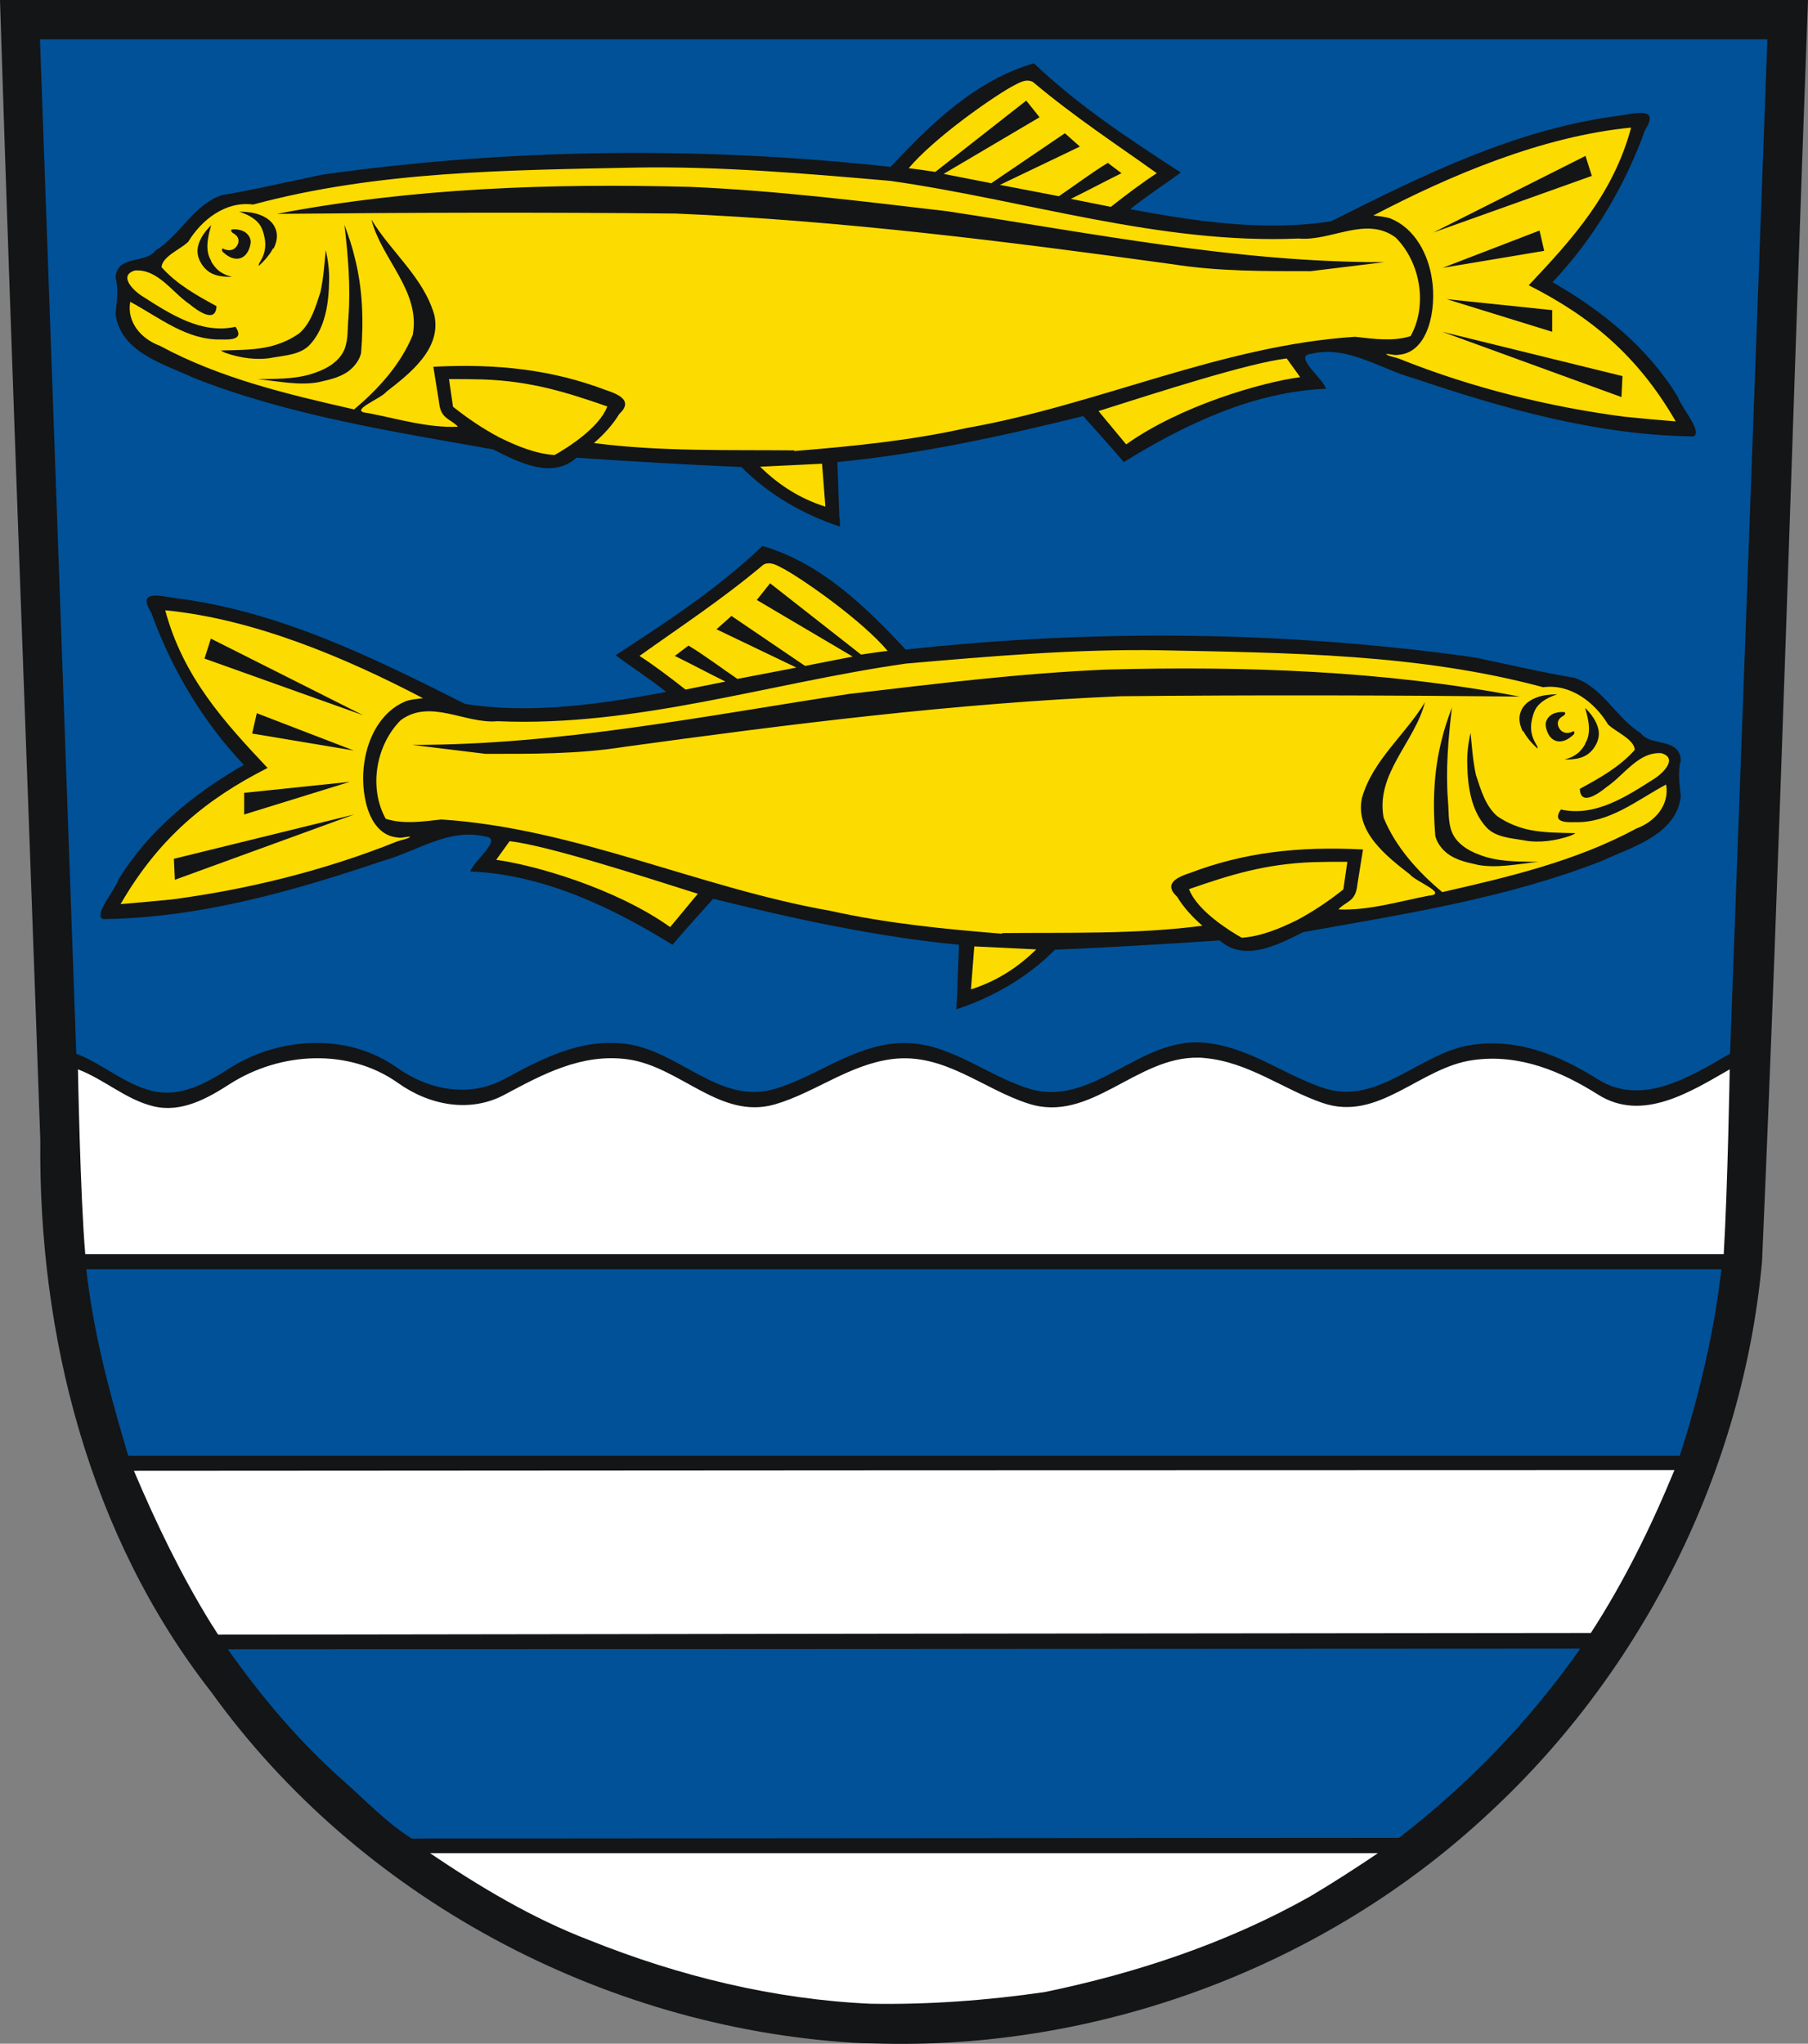
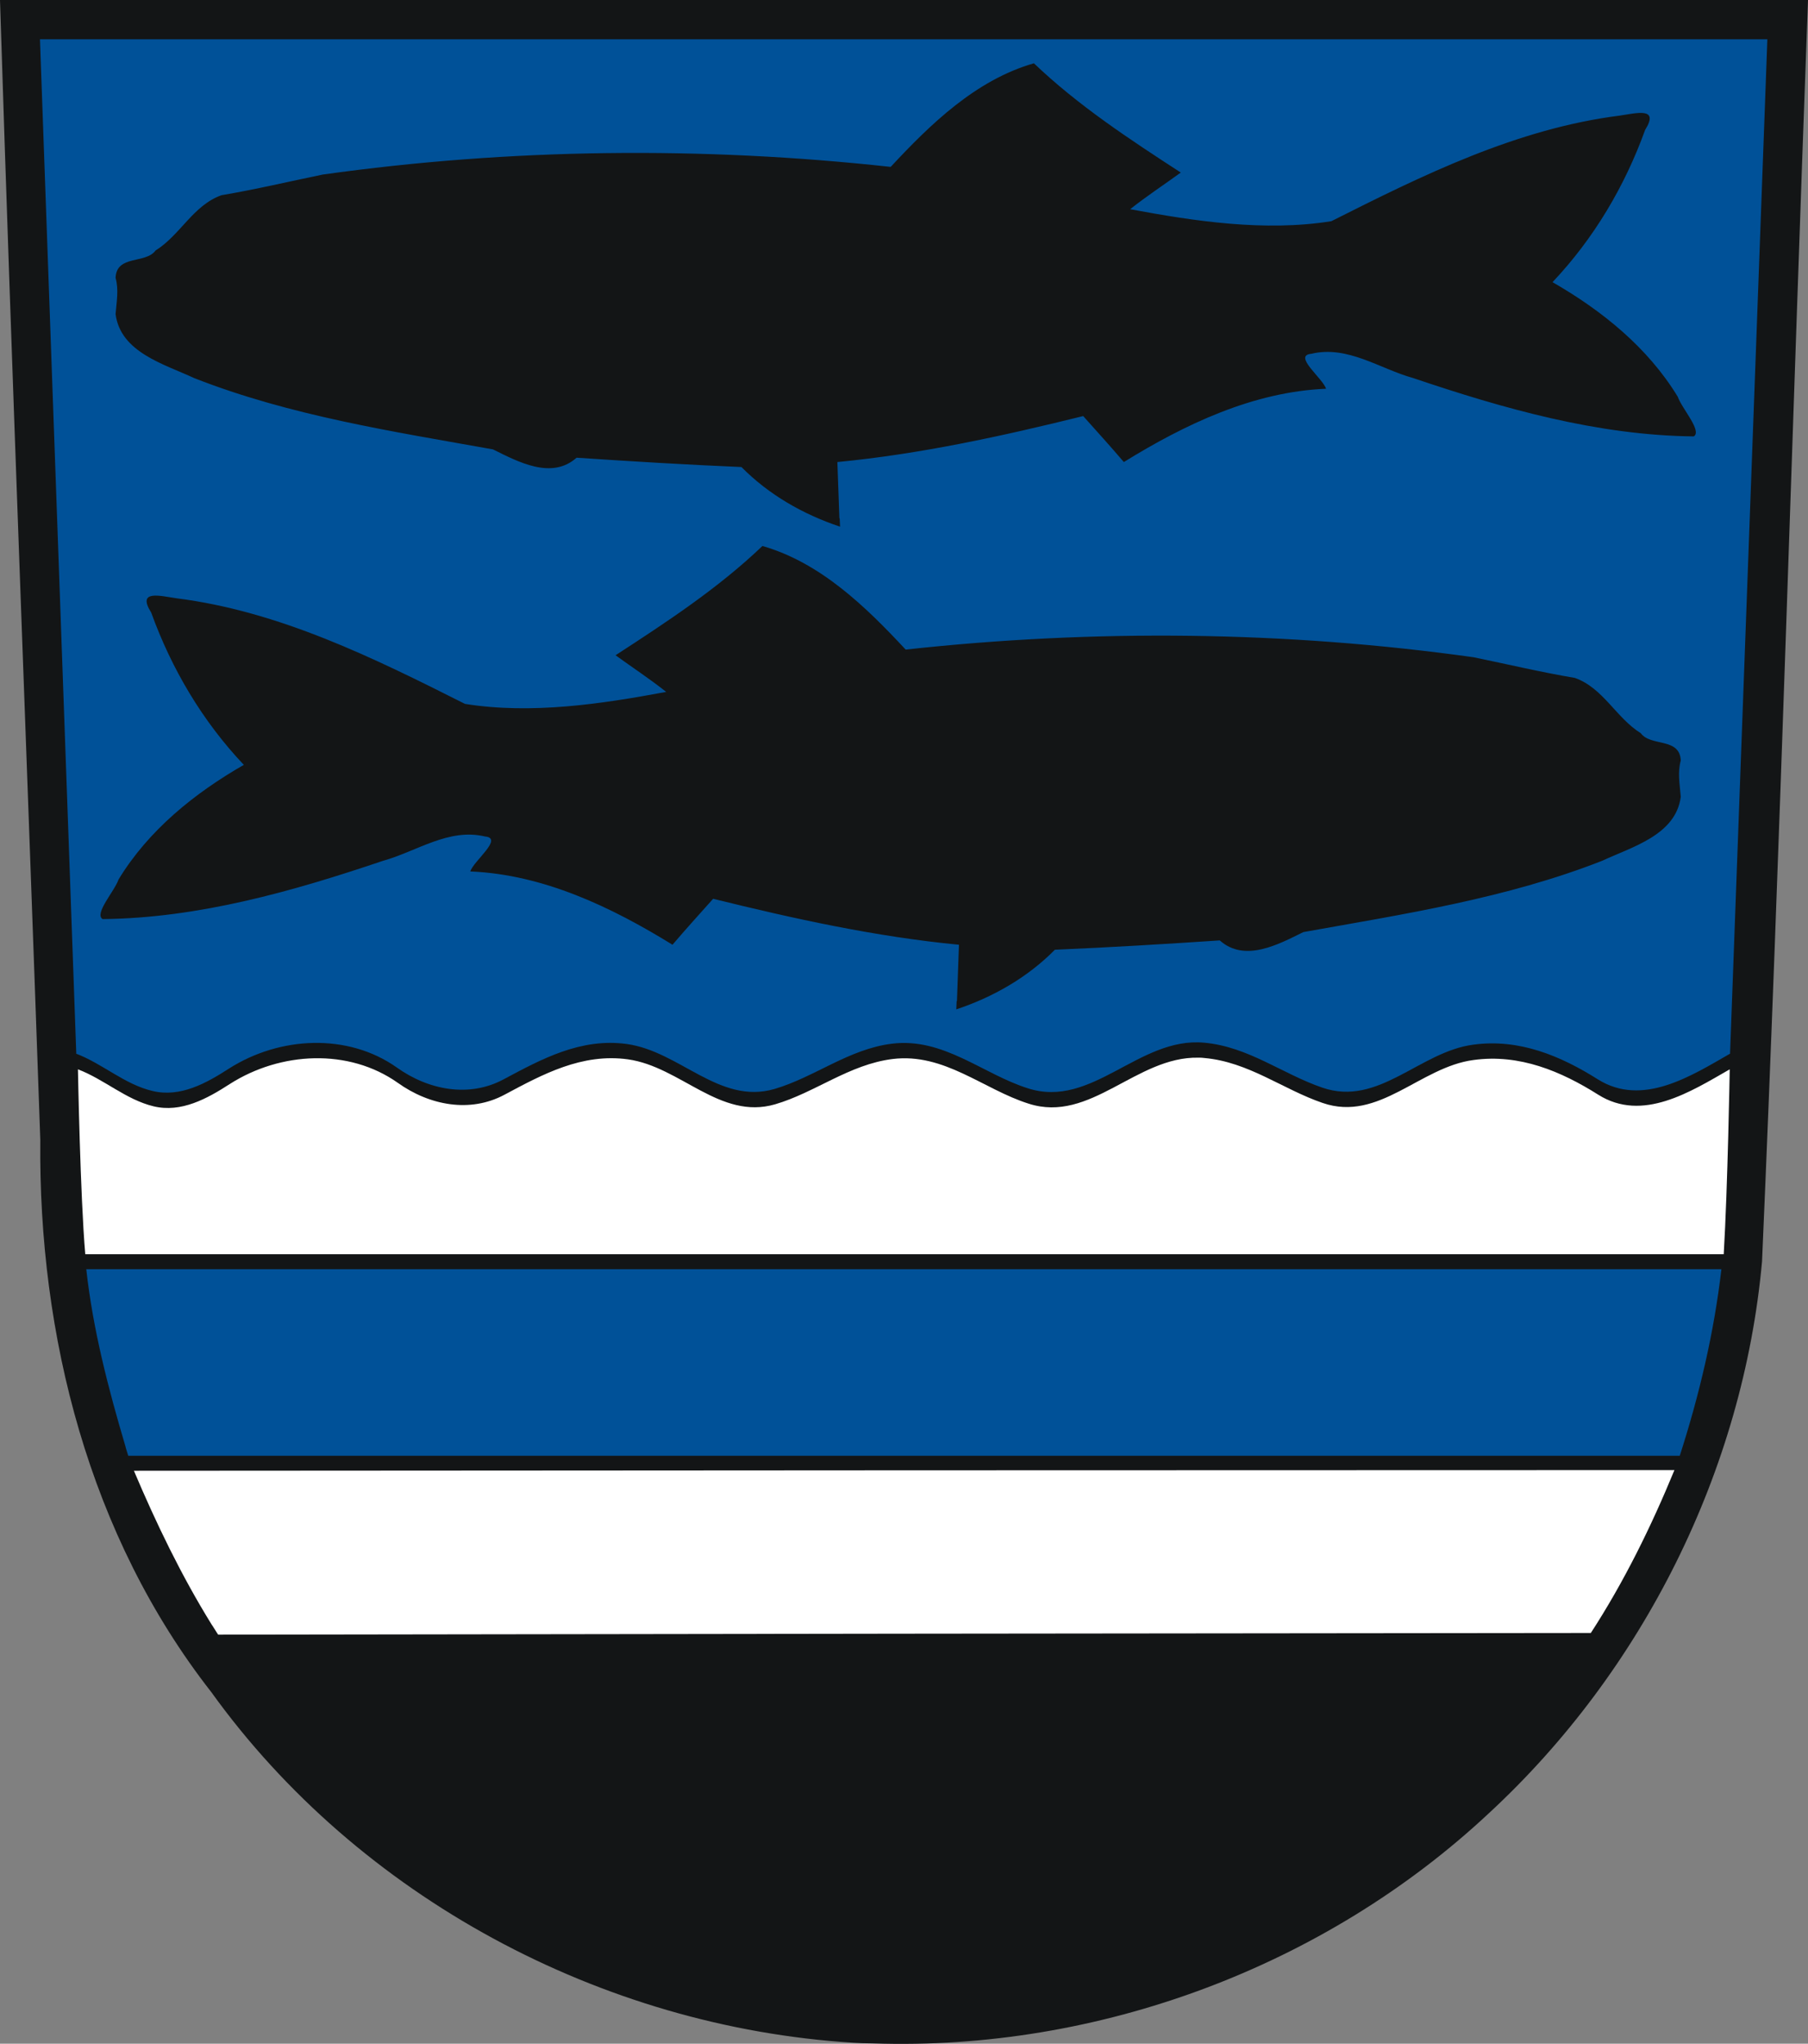
<svg xmlns="http://www.w3.org/2000/svg" xmlns:xlink="http://www.w3.org/1999/xlink" height="613.5" width="542.8">
  <rect width="100%" height="100%" fill="#808080" stroke="none" />
  <path d="m256.1 613.2c-75.5-4.7-148.4-43.7-192.7-105.3-36.6-46.8-51.9-107-51.3-165.7-4-114.1-8.5-228.1-12.1-342.2h542.8c-4.7 126.2-8.3 252.6-13.8 378.7-5.7 62.8-35.8 122.9-82 165.6-49.4 46.2-117.4 71.4-184.9 69.1-2.1 0-4.4-.1-6.1-.2z" fill="#131516" />
  <path d="m22.9 316.3-10.9-304.5h518.6l-11.2 304.5c-11.7 6.7-26.3 16.1-39.7 7.7-11.1-7-23.6-12.3-37.4-10.4-16.1 2.1-28.4 18.7-45.3 12.9-12-4.1-22.2-12.3-35.5-13.5-19.6-1.8-33.6 19.9-52.9 13.7-13.6-4.3-25.3-15.3-40.8-13.4-13 1.6-23.3 10.1-35.3 13.6-16.5 4.8-28.4-11.3-44.3-13.5-13.8-1.9-25.6 4.5-37 10.6-10.4 5.6-22.6 3.2-32-3.5-14.8-10.5-35.3-9.4-50.5.3-6.8 4.4-14.6 8.7-22.9 6.7-8.5-2-15.1-8.3-23.2-11.3z" fill="#005198" />
-   <path d="m129.1 556.3c15.1 10.2 30.8 19.6 47.8 26.1 26.9 10.8 55.5 17.8 84.5 19.1 17.4.3 35-1 52.2-3.5 27.7-5.7 55-14.8 79.7-28.7 6.9-4.1 13.7-8.5 20.4-13z" fill="#fff" />
-   <path d="m474.3 494.9-405.9.2c10.1 14.3 21.4 27.7 34.6 39.4 6.7 5.9 13.2 12.8 20.6 17.4 98.8-.1 197.6-.1 296.4-.2 20.8-16 39.2-35.1 54.3-56.6l.1-.3z" fill="#005198" />
+   <path d="m129.1 556.3z" fill="#fff" />
  <path d="m63.5 487.6c-9.1-14.7-16.6-30.3-23.3-46.1 154.2-.1 308.3-.2 462.5-.2-7 17-15.1 33.5-25.1 48.9-137.4.1-274.8.3-412.1.5-.7-1-1.3-2.1-2-3.1z" fill="#fff" />
  <path d="m37.7 434.3c-5.2-17.5-9.8-35.2-11.8-53.3h490.9c-2.2 19-6.6 37.7-12.5 56h-465.8c-.3-.9-.5-1.7-.8-2.6z" fill="#005198" />
  <path d="m359.8 317.5c-18.7-.4-32.4 19.8-51 13.8-13.6-4.3-25.3-15.3-40.8-13.4-13 1.6-23.3 10.1-35.3 13.6-16.5 4.8-28.4-11.3-44.2-13.5-13.8-1.9-25.6 4.5-37 10.6-10.4 5.6-22.6 3.2-32-3.5-14.8-10.5-35.3-9.4-50.5.3-6.8 4.4-14.6 8.7-22.9 6.7s-14.8-8.1-22.7-11.1c0 0 .7 38.3 2.2 55.5h491.9c1.2-20.2 1.8-55.5 1.8-55.5-11.7 6.7-26.2 16-39.5 7.6-11.1-7-23.6-12.3-37.4-10.4-16.1 2.1-28.4 18.7-45.3 12.9-12-4.1-22.2-12.3-35.5-13.5-.6-.1-1.2-.1-1.8-.1z" fill="#fff" />
  <g id="a" fill="#131516">
    <path d="m287.3 300.4c.2-5.6.4-11.2.6-16.8-25-2.4-49.5-7.8-73.8-13.8-4.1 4.6-8.2 9.1-12.2 13.8-18.3-11.3-38.8-21.1-60.7-22 .9-3.1 10.1-10 4.4-10.5-10.9-2.6-20.5 4.5-30.6 7.3-27.2 9.2-55.4 17.2-84.2 17.5-2.6-1.6 3.6-8.4 4.8-11.9 9-14.8 22.8-25.9 37.6-34.4-12.4-13.1-21.7-28.8-27.8-45.7-4.4-7 2.7-5 7.6-4.3 30.9 3.9 59.2 17.9 86.6 31.7 20 3.2 41.1 0 60.4-3.6-4.9-3.9-10.1-7.3-15.2-11 15.4-10 30.8-20.1 44.1-32.8 17.4 5 31 18.2 43 31.1 56.6-6.2 114.1-5.6 170.5 2.3 10.2 2.1 20.3 4.5 30.4 6.2 8.5 3 12.4 12 19.8 16.6 3 4.1 11.7 1.2 12 8.2-1 3.6-.3 7.1 0 10.9-1.5 11.5-14.6 15-23.6 19.2-28.8 11.3-59.5 16-89.7 21.4-7.5 3.7-17.6 9.2-25.1 2.5-16.5 1.1-33 2.1-49.5 2.8-8.2 8.3-18.5 14.2-29.6 17.9 0-.8.1-1.6.1-2.4z" />
-     <path d="m123.7 223.6c44.2.1 87.7-8.7 131.3-15.3 25.6-3 51.3-6.2 77.1-7.3 41.5-1.1 83.3.3 124.1 8.1-39.9-.4-79.8-.5-119.7-.1-50 2.1-99.6 8.4-149.1 15.2-13.8 2.2-27.7 2.1-41.6 2.1zm68.3-26.7c12-8.6 24.6-16.8 37.2-27.4 2.3-1.2 4.7.6 6.7 1.6 6.3 3.6 23 15.3 30.6 24.3-2.7.3-5.3.7-8 1.1l-27.3-21.4-4 5 28.8 17-14.3 2.8-22.1-15-4.5 4 24 11.5-17.7 3.4c-4.9-3.3-10-7.2-14.7-10l-4.1 3.1c5.1 2.5 10.1 5.2 15.2 7.7l-12 2.4c-4.3-3.4-9.6-7.4-13.8-10.1zm-111.6 33.7c-13-13.8-25.4-27.3-30.8-47.4 26.7 2.6 54.3 14.3 77.4 26.4-1.9.2-3.8.4-5.2.9-7.3 3-11.3 10.7-12.4 18.2-1.4 8.7.9 22 10 22.7 1.2.3 2.9-.4 3.8-.2-.9.7-2.7.9-4 1.4-21.9 8.8-45.4 14.5-67.6 17.4-5.1.5-10.3 1-15.4 1.4 11.5-19.9 25.8-31.6 44.2-40.9zm68.5 27.6 4.1-5.7c11.6 1.4 38.2 10 56.5 15.8l-8.3 10c-16.3-11.6-40.5-18.6-52.3-20.2zm152 22.1c-17.3-1.4-34.7-3.1-51.7-6.9-39.4-6.9-76.5-24.8-116.7-27.4-5.5.6-11.3 1.5-16.7-.2-5.2-9.4-2.9-22.2 4.5-29.6 8.9-6.6 19.4 1.2 29.1.3 41.6 1.8 81.8-11.5 122.6-17.3 25.3-2.2 50.7-4.4 76.2-4 38.5.8 77.6 1 115.1 11.1 8.3-1.1 15.5 4.6 19.5 11.2 2.4 2.3 7.8 4.4 8 7.6-4.5 5.1-10.6 8.5-16.5 11.7.2 5.4 5.8 1.3 8.1-.6 5.2-3.5 9.5-10.6 16.4-10.1 5.1 1.5.4 6.1-2.2 7.7-8.3 5.3-17.7 11.5-28 9.2-2.6 3.8 1.2 3.9 4.3 3.8 10.3.3 18.7-6.7 27.3-11.3 1.1 6.2-3.4 11.2-8.9 13.2-18.1 9.8-38.5 14.6-58.3 19.1-7.2-6-14-13.5-17.6-22.3-2.5-13.2 9.4-22.8 12.4-34.7-5.9 9.8-15.7 17.4-18.9 28.7-2.2 10.1 7.3 17.5 14.4 23 1.6 2.1 11.9 5.9 5.5 6.4-8.9 1.7-17.9 4.5-27 4.1 2.3-2.5 5.2-2.2 5.7-7.4l1.7-10.6c-19.4-1-35.7.9-51.8 7-3.9 1.3-8.3 3.2-4 7.2 2 3.3 4.7 6.2 7.6 8.7-19.9 2.6-40.2 2-60.2 2.2zm56.1-13.4c12.1-4.2 22.8-7.6 37.4-8.1 3.4-.1 6.7-.1 10.1-.1l-1.2 8.3c-4.4 3.5-9 6.6-13.9 9.2-5.5 2.7-10.9 4.9-16.6 5.3-3.9-2.2-13.3-8.1-15.8-14.5zm-64.5 17.2 18.6.9c-6 5.9-12.4 9.7-19.6 12z" fill="#fcdb00" fill-rule="evenodd" />
    <path d="m464.1 218.1c-.4-1.8 1.1-3.7 3-4.1.9-.3 1.8-.3 2.7-.2.3.4-.1.9-.5 1.1-1.8 1-1.8 2.3-1.4 3.3.9 2 2.8 2.2 4.5 1.3.5.2.2 1-.2 1.2-3.3 3.1-7.1 2.4-8.1-2.5zm-6.9 1.5c-.9-1.8-1.4-3.8-.7-5.8.7-2.1 2.5-3.5 4.5-4.3 2.2-.9 4.3-1 6.5-1.1-2.2.8-4.5 1.8-6 3.7-.9 1.2-1.3 2.6-1.6 4-.6 2.7-.1 5 1.2 7.2.3.6.6.8.5 1.4-1.7-1.5-3.4-3.5-4.3-5.3zm18.7 3.6c1.2-1.9 1.3-4.2 1-6.3-.2-1.5-.6-3-1-4.4 1.8 1.8 3.5 4 4 6.6.4 2-.3 4-1.5 5.6-2.3 3.1-5.6 3.3-8.7 3.3 3.8-1 5-2.7 6.2-4.6zm-18.1 29.1c-4-.7-8.7-.9-11.5-3.9-4.6-4.9-5.7-12.3-5.8-19.1-.1-3.1.3-6.3 1-9.3.4 4.2.7 8.5 1.6 12.6 1.5 4.6 2.9 9.4 6.4 12.4 3 2.1 6.5 3.5 10.1 4.2 4.3.8 8.8.8 13.2.9.4.1-.8.5-1.1.7-4.5 1.6-9.6 2.3-14 1.5zm-14.2 7.3c-3.6-.8-7.4-1.6-10.1-4.3-1.2-1.2-2.2-2.7-2.6-4.4-.8-9.6-.5-19.3 1.9-28.7.8-3.4 1.9-6.6 3.1-9.8-1.1 9.3-1.9 18.6-1.2 27.9.3 3.2 0 6.5 1.2 9.5 1.4 3.4 4.9 5.6 8.3 6.8 5.1 2 10.6 2 16 2.1h1.8c-6.7.7-12.6 2-18.5.9z" />
    <path d="m61.4 197.7 1.9-6 45.7 23zm14.3 22.5 1.4-6.1 29.1 11.2zm-2.4 17.8 31.7-3.3-31.7 9.8zm-21.1 19.8 54.1-13.3-53.8 19.6z" />
  </g>
  <use transform="matrix(-1 0 0 1 539.3 -144.9)" xlink:href="#a" />
</svg>